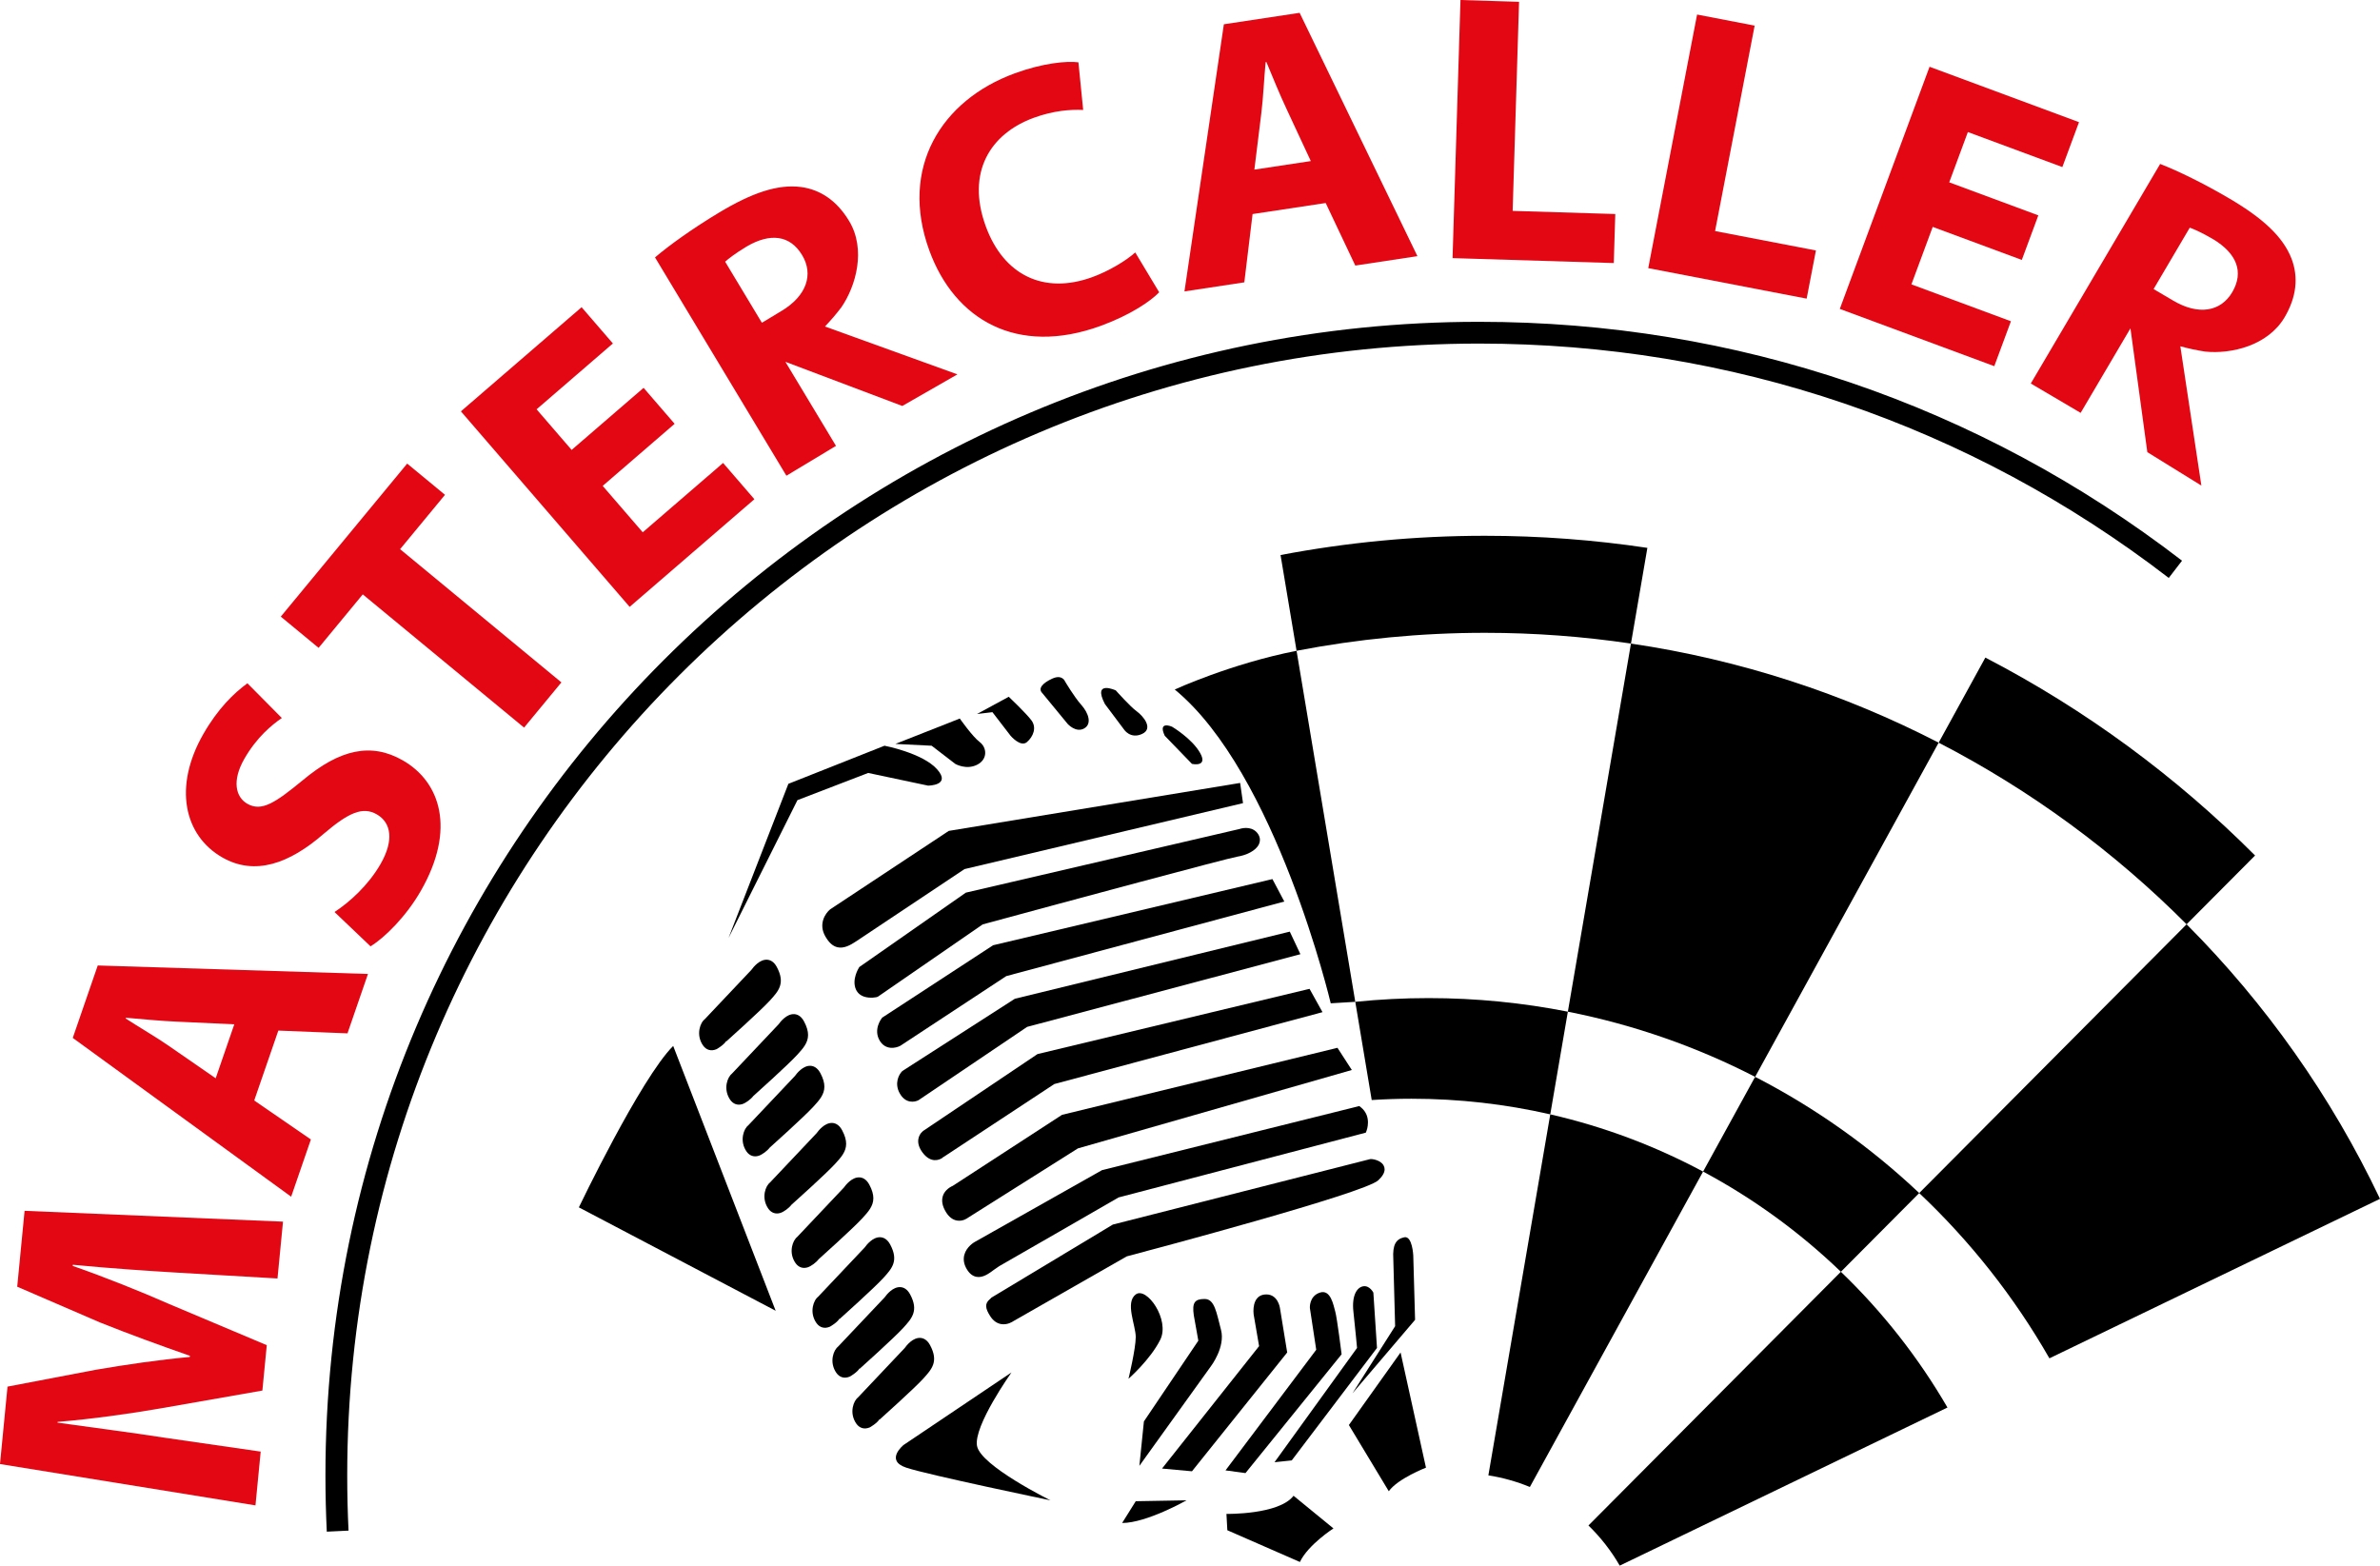
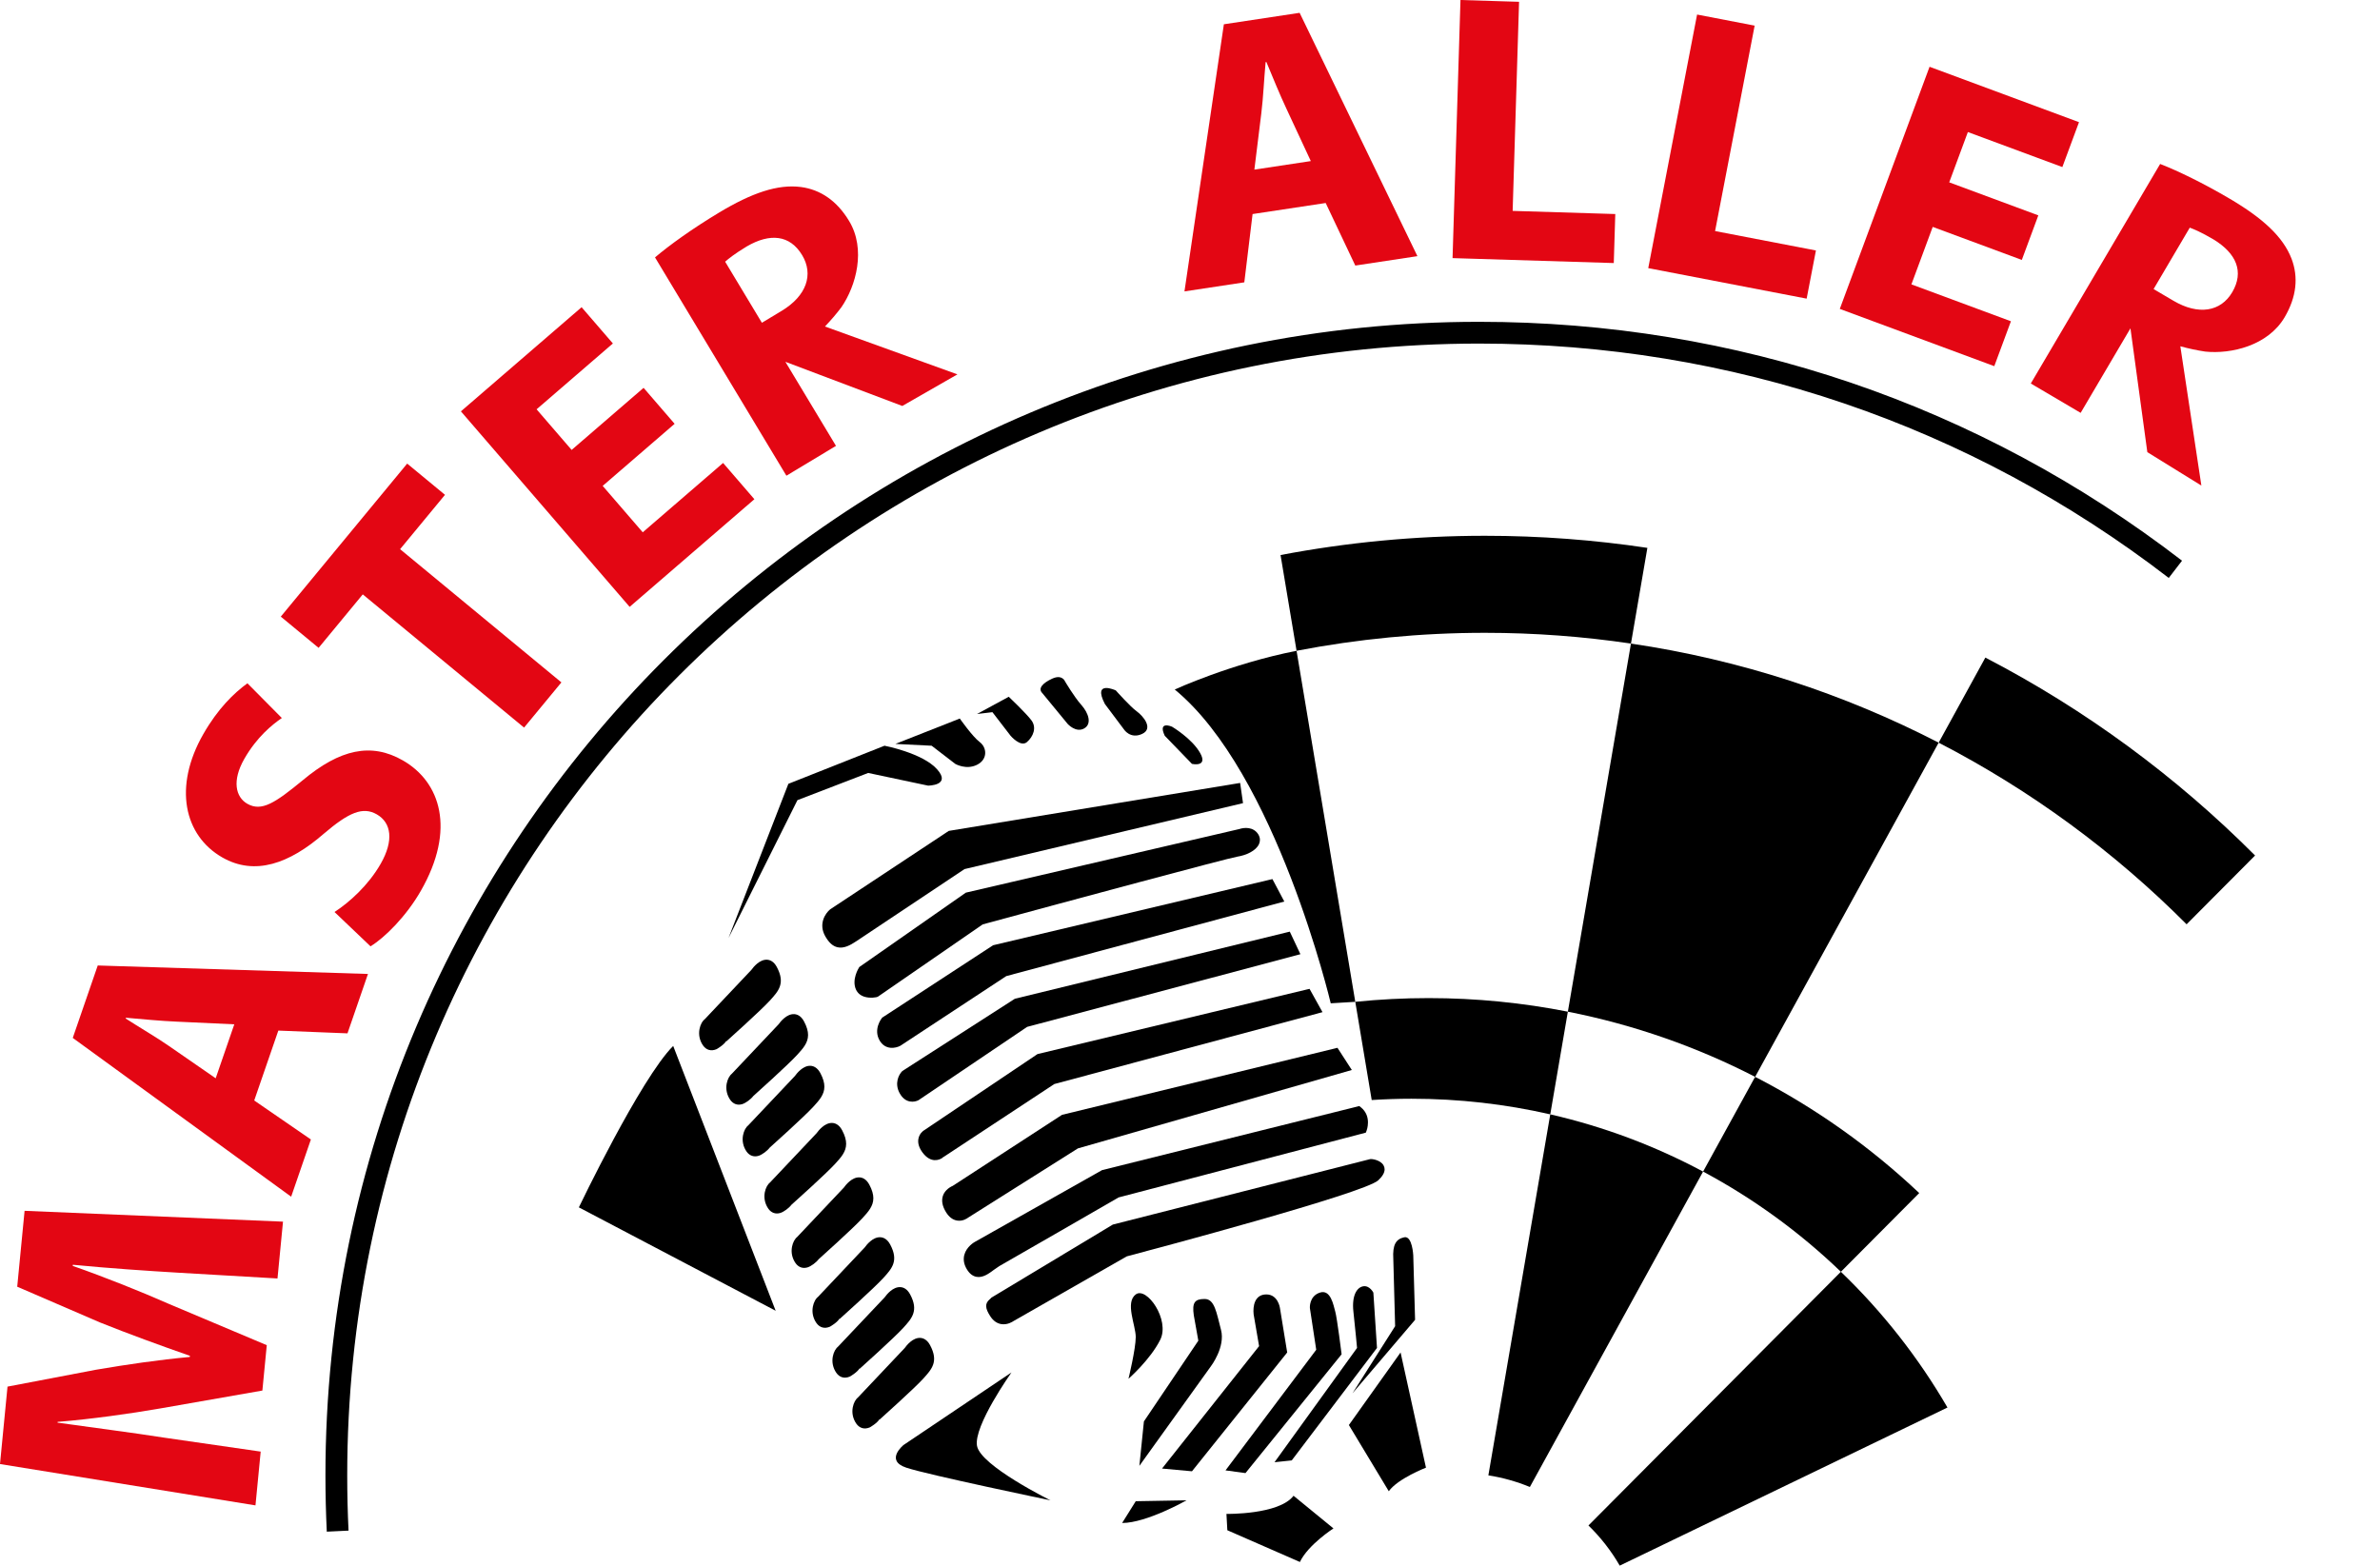
<svg xmlns="http://www.w3.org/2000/svg" version="1.1" id="Layer_1" x="0px" y="0px" width="395.45px" height="260.145px" viewBox="0 0 395.45 260.145" enable-background="new 0 0 395.45 260.145" xml:space="preserve">
  <g>
-     <path d="M340.521,225.699l54.929-26.501c-8.083-17.016-18.991-32.427-32.134-45.617l-44.428,44.656   C327.375,206.25,334.685,215.499,340.521,225.699" />
    <path d="M291.624,178.929l30.494-55.527c-15.732-8.122-32.944-13.781-51.124-16.467l-10.486,61.166   C271.499,170.271,281.95,173.95,291.624,178.929" />
    <path d="M269.128,260.145l54.455-26.271c-4.839-8.332-10.812-15.921-17.711-22.557l-41.941,42.155   C265.956,255.441,267.707,257.687,269.128,260.145" />
    <path d="M254.197,247.076l28.78-52.407c-7.904-4.226-16.426-7.454-25.393-9.507L247.3,245.144   C249.705,245.521,252.011,246.178,254.197,247.076" />
    <path d="M246.727,105.148c8.244,0,16.348,0.614,24.267,1.786l2.727-15.901c-8.806-1.32-17.817-2.008-26.993-2.008   c-11.608,0-22.958,1.107-33.957,3.199l2.661,15.91C225.564,106.184,236.025,105.148,246.727,105.148" />
    <path d="M234.517,182.565c7.93,0,15.652,0.898,23.067,2.597l2.923-17.062c-7.478-1.475-15.21-2.257-23.123-2.257   c-4.117,0-8.188,0.209-12.197,0.618l2.729,16.319C230.099,182.642,232.3,182.565,234.517,182.565" />
    <path d="M363.316,153.581l11.376-11.431c-13.096-13.134-28.199-24.26-44.813-32.887l-7.761,14.138   C337.401,131.293,351.292,141.508,363.316,153.581" />
    <path d="M305.873,211.317l13.016-13.08c-8.099-7.647-17.269-14.166-27.265-19.309l-8.647,15.74   C291.373,199.158,299.072,204.772,305.873,211.317" />
    <path d="M215.431,108.135l9.756,58.326l-4.077,0.247c0,0-9.044-38.275-25.921-52.14   C195.189,114.568,204.486,110.287,215.431,108.135" />
    <path d="M121.047,155.857l11.454-22.905l11.753-4.519l9.946,2.107c0,0,3.918,0,1.506-2.71c-2.408-2.714-8.741-3.92-8.741-3.92   l-15.972,6.33L121.047,155.857z" />
    <path d="M148.775,123.609l6.026,0.301l3.92,3.016c0,0,1.809,1.055,3.617,0.151c1.809-0.905,1.656-2.865,0.452-3.77   c-1.204-0.904-3.315-3.915-3.315-3.915L148.775,123.609z" />
    <path d="M162.337,118.638l2.561-0.304l3.015,3.92c0,0,1.658,1.958,2.714,1.053c1.053-0.904,1.656-2.407,0.752-3.613   c-0.903-1.209-3.768-3.92-3.768-3.92L162.337,118.638z" />
    <path d="M173.188,115.17l4.219,5.126c0,0,1.357,1.505,2.714,0.751c1.355-0.751,0.754-2.563-0.452-3.917   c-1.207-1.357-2.714-3.92-2.714-3.92s-0.453-1.204-2.111-0.453C173.188,113.514,172.434,114.417,173.188,115.17" />
    <path d="M183.584,116.979l3.166,4.219c0,0,1.055,1.656,3.015,0.752c1.958-0.903,0.149-3.011-0.904-3.765   c-1.056-0.756-3.468-3.468-3.468-3.468S181.476,112.912,183.584,116.979" />
    <path d="M193.531,122.254l4.521,4.672c0,0,2.713,0.603,1.356-1.809c-1.356-2.41-4.672-4.37-4.672-4.37   S192.325,119.693,193.531,122.254" />
    <path d="M205.399,130.201l-47.758,7.861l-19.706,13.034c-0.828,0.685-1.977,2.438-0.809,4.483c0.603,1.056,1.246,1.634,2.023,1.815   c1.06,0.249,2.127-0.331,3.122-0.994c0,0,17.795-11.86,17.987-11.991c0.226-0.054,46.276-10.958,46.276-10.958l-0.479-3.357   L205.399,130.201z" />
    <path d="M205.887,137.766l0.073-0.022l-45.48,10.578l-17.694,12.354l-0.067,0.109c-0.05,0.079-1.236,1.968-0.499,3.626   c0.267,0.602,0.775,1.024,1.47,1.226c0.859,0.249,1.956,0.119,2.199-0.044c0,0,17.216-11.873,17.396-11.999   c14.039-3.809,40.801-11.024,42.319-11.257c1.409-0.217,3.062-0.942,3.579-2.068c0.108-0.234,0.161-0.474,0.161-0.714   c0-0.316-0.093-0.629-0.274-0.918C208.259,137.337,206.689,137.479,205.887,137.766" />
    <path d="M210.929,146.184l-45.92,10.878l-18.416,12.021l-0.067,0.082c-0.061,0.075-1.474,1.882-0.352,3.756   c0.963,1.604,2.663,1.253,3.427,0.842c0,0,17.42-11.462,17.596-11.575c0.201-0.055,46.197-12.392,46.197-12.392l-1.973-3.728   L210.929,146.184z" />
    <path d="M213.79,154.926l-45.164,11.026l-18.687,12.001l-0.05,0.05c-0.536,0.536-1.311,1.986-0.411,3.636   c0.956,1.752,2.474,1.526,3.142,1.164c0,0,17.865-12.058,18.045-12.179c0.212-0.055,45.405-12.075,45.405-12.075l-1.763-3.749   L213.79,154.926z" />
    <path d="M217.106,164.42l-44.72,10.725l-18.933,12.724c-0.072,0.048-0.708,0.496-0.859,1.377c-0.123,0.719,0.113,1.48,0.699,2.269   c1.391,1.849,2.806,1.179,3.209,0.932c0.108-0.069,0.167-0.141,0.242-0.213c0,0.006-0.008,0.037-0.008,0.037   s18.274-12.034,18.448-12.149c0.2-0.055,44.557-11.943,44.557-11.943l-2.152-3.872L217.106,164.42z" />
    <path d="M221.776,174.215l-45.315,11.025l-18.178,11.815l0.099-0.052c-0.877,0.377-1.491,0.99-1.724,1.729   c-0.253,0.802-0.079,1.7,0.522,2.676c0.494,0.802,1.105,1.271,1.818,1.396c0.994,0.176,1.767-0.406,1.85-0.473   c0,0,18.096-11.416,18.251-11.514c0.18-0.054,45.514-13.027,45.514-13.027l-2.387-3.688L221.776,174.215z" />
    <path d="M225.541,183.86l-42.432,10.569l-21.175,11.948c-0.053,0.029-1.349,0.772-1.707,2.127   c-0.207,0.782-0.067,1.586,0.417,2.392c0.427,0.712,0.957,1.136,1.574,1.257c1.079,0.214,2.073-0.523,2.948-1.175l0.872-0.601   c1.325-0.737,18.608-10.713,19.825-11.413c0.168-0.048,41.078-10.765,41.078-10.765l0.119-0.31   c0.019-0.048,0.234-0.626,0.234-1.378c0-0.791-0.236-1.77-1.188-2.531l-0.251-0.201L225.541,183.86z" />
    <path d="M227.626,192.606l-42.719,10.867l-20.177,12.139l-0.153,0.163l-0.121,0.109c-0.831,0.69-0.798,1.497,0.119,2.875   c0.469,0.701,1.055,1.12,1.746,1.246c1.062,0.194,1.942-0.406,2.04-0.474c0,0,18.711-10.689,18.858-10.773   c4.311-1.141,39.483-10.49,41.787-12.639c0.701-0.657,1.055-1.267,1.055-1.828c0-0.232-0.062-0.456-0.184-0.67   C229.378,192.744,227.914,192.522,227.626,192.606" />
    <path d="M129.364,170.199c-0.038,0.037-7.819,8.269-7.819,8.269l0.113-0.094c-0.416,0.278-0.774,0.934-0.913,1.669   c-0.177,0.948,0.032,1.913,0.591,2.711c0.482,0.689,1.206,0.947,1.989,0.708c0.582-0.178,1.445-0.818,1.843-1.351   c0.243-0.218,5.766-5.166,7.279-6.828c0.975-1.072,1.817-1.995,1.817-3.314c0-0.637-0.197-1.367-0.67-2.251   c-0.507-0.953-1.162-1.186-1.623-1.211C130.692,168.434,129.628,169.824,129.364,170.199" />
    <path d="M132.078,178.788c-0.038,0.038-7.819,8.271-7.819,8.271l0.113-0.097c-0.419,0.278-0.774,0.935-0.913,1.669   c-0.18,0.951,0.03,1.916,0.589,2.712c0.481,0.688,1.208,0.946,1.991,0.708c0.582-0.176,1.445-0.817,1.843-1.351   c0.242-0.218,5.766-5.166,7.278-6.829c0.976-1.071,1.815-1.993,1.815-3.314c0-0.637-0.196-1.365-0.668-2.251   c-0.508-0.952-1.164-1.185-1.624-1.212C133.406,177.025,132.342,178.414,132.078,178.788" />
    <path d="M135.692,188.282c-0.034,0.038-7.817,8.27-7.817,8.27l0.111-0.095c-0.415,0.278-0.774,0.934-0.913,1.669   c-0.176,0.95,0.034,1.914,0.591,2.712c0.481,0.688,1.208,0.946,1.991,0.707c0.58-0.176,1.445-0.816,1.841-1.351   c0.245-0.215,5.771-5.165,7.28-6.826c0.978-1.074,1.816-1.997,1.816-3.315c0-0.638-0.197-1.366-0.668-2.252   c-0.509-0.954-1.163-1.186-1.623-1.21C137.022,186.518,135.958,187.907,135.692,188.282" />
    <path d="M140.215,197.324c-0.038,0.037-7.819,8.271-7.819,8.271l0.113-0.096c-0.417,0.278-0.774,0.934-0.913,1.669   c-0.18,0.95,0.03,1.916,0.589,2.711c0.483,0.689,1.208,0.947,1.991,0.708c0.582-0.176,1.445-0.816,1.843-1.351   c0.242-0.218,5.766-5.166,7.278-6.828c0.976-1.072,1.815-1.993,1.815-3.314c0-0.635-0.194-1.365-0.668-2.251   c-0.506-0.953-1.164-1.186-1.622-1.211C141.542,195.561,140.479,196.949,140.215,197.324" />
    <path d="M143.68,207.271c-0.036,0.037-7.817,8.271-7.817,8.271l0.111-0.096c-0.417,0.276-0.774,0.931-0.913,1.669   c-0.178,0.95,0.03,1.913,0.589,2.711c0.542,0.772,1.361,0.997,2.251,0.614c0.016-0.007,1.241-0.695,1.627-1.398   c-0.017,0.054-0.046,0.144-0.046,0.144c0.234-0.211,5.768-5.166,7.282-6.828c1.449-1.596,2.593-2.857,1.148-5.567   c-0.511-0.953-1.165-1.186-1.625-1.211C145.01,205.505,143.946,206.894,143.68,207.271" />
    <path d="M146.997,215.558c-0.034,0.036-7.821,8.27-7.821,8.27l0.113-0.092c-0.415,0.276-0.775,0.932-0.913,1.666   c-0.178,0.951,0.029,1.914,0.591,2.712c0.54,0.772,1.361,0.997,2.248,0.613c0.017-0.006,1.242-0.695,1.63-1.395   c-0.017,0.051-0.046,0.141-0.046,0.141c0.234-0.21,5.766-5.166,7.278-6.828c1.449-1.594,2.597-2.854,1.148-5.568   c-0.507-0.948-1.156-1.183-1.617-1.208C148.369,213.793,147.332,215.089,146.997,215.558" />
    <path d="M150.312,223.997c-0.033,0.035-7.819,8.271-7.819,8.271l0.113-0.095c-0.419,0.278-0.774,0.932-0.913,1.669   c-0.18,0.948,0.03,1.911,0.589,2.711c0.542,0.772,1.361,0.995,2.251,0.614c0.017-0.009,1.239-0.695,1.627-1.397   c-0.017,0.051-0.048,0.143-0.048,0.143c0.234-0.211,5.771-5.166,7.283-6.83c1.448-1.594,2.594-2.853,1.147-5.564   c-0.507-0.952-1.16-1.185-1.617-1.212C151.686,222.231,150.646,223.527,150.312,223.997" />
    <path d="M124.845,161.157c-0.034,0.038-7.819,8.271-7.819,8.271l0.111-0.096c-0.417,0.278-0.774,0.931-0.913,1.669   c-0.178,0.951,0.03,1.914,0.591,2.714c0.54,0.771,1.359,0.997,2.249,0.613c0.016-0.008,1.241-0.697,1.627-1.397   c-0.017,0.051-0.047,0.144-0.047,0.144c0.235-0.212,5.769-5.166,7.281-6.828c1.451-1.598,2.594-2.854,1.149-5.568   c-0.506-0.952-1.159-1.183-1.616-1.212C126.217,159.395,125.18,160.688,124.845,161.157" />
    <path d="M96.181,200.615c0,0,10.248-21.397,15.673-26.823l17.028,44.005L96.181,200.615z" />
    <path d="M168.064,228.044l-17.933,12.055c0,0-3.166,2.562,0.453,3.768c3.616,1.204,23.959,5.425,23.959,5.425   s-11.603-5.726-12.206-9.041C161.736,236.933,168.064,228.044,168.064,228.044" />
    <path d="M187.504,229.098c0,0,1.206-4.974,1.206-6.931c0-1.96-1.809-5.728,0-7.084c1.809-1.357,5.725,4.219,4.068,7.536   C191.121,225.934,187.504,229.098,187.504,229.098" />
    <path d="M198.355,218.548l0.754,4.22l-9.042,13.414l-0.754,7.381l11.904-16.573c0,0,2.412-3.166,1.659-6.029   c-0.755-2.864-1.056-5.123-2.714-5.123C198.505,215.837,198.053,216.439,198.355,218.548" />
    <path d="M208.299,218.397l0.906,5.274l-16.127,20.343l4.975,0.454l15.822-19.741l-1.204-7.386c0,0-0.302-2.259-2.262-2.259   S208.151,217.042,208.299,218.397" />
    <path d="M203.627,244.318l15.072-20.043l-1.056-6.934c0,0-0.152-1.96,1.656-2.561c1.81-0.604,2.262,2.108,2.563,3.164   c0.302,1.055,1.054,7.081,1.054,7.081l-15.973,19.742L203.627,244.318z" />
    <path d="M211.767,242.962l2.862-0.302l14.165-18.687l-0.603-9.192c0,0-0.604-1.206-1.655-1.056c-1.057,0.153-1.961,1.507-1.66,4.22   c0.302,2.714,0.604,6.028,0.604,6.028L211.767,242.962z" />
    <path d="M231.506,209.205l0.302,11.152l-7.082,11.15l10.398-12.206l-0.302-10.697c0,0-0.15-3.317-1.507-3.018   C231.96,205.891,231.356,206.795,231.506,209.205" />
    <path d="M224.124,236.784l8.589-12.057l4.22,19.139c0,0-4.67,1.807-6.178,3.918L224.124,236.784z" />
    <path d="M203.929,254.265l-0.148-2.714c0,0,8.737,0.151,11.15-3.015l6.629,5.425c0,0-4.217,2.714-5.574,5.578L203.929,254.265z" />
    <path d="M186.449,253.059l2.262-3.618l8.438-0.149C197.149,249.291,190.52,253.059,186.449,253.059" />
    <path d="M54.074,245.151c0,3.107,0.075,6.253,0.224,9.35l3.612-0.174c-0.147-3.038-0.218-6.127-0.218-9.176   c0-103.698,84.361-188.061,188.057-188.061c41.874,0,81.502,13.466,114.602,38.941l2.205-2.866   c-33.738-25.966-74.128-39.692-116.807-39.692C140.059,53.474,54.074,139.46,54.074,245.151" />
  </g>
  <path fill="#E30613" d="M29.695,211.477c-5.151-0.308-11.38-0.721-17.59-1.323l-0.019,0.19c5.321,1.859,11.232,4.224,16.079,6.357  l16.162,6.813l-0.731,7.541l-16.919,2.964c-5.205,0.902-11.43,1.77-17.105,2.242l-0.012,0.127  c5.742,0.812,12.314,1.643,17.606,2.476l16.149,2.335l-0.867,8.936L0,243.265L1.249,230.4l14.664-2.799  c5.008-0.856,10.524-1.665,15.623-2.13l0.019-0.189c-4.826-1.685-10.325-3.688-14.942-5.544l-13.752-5.94l1.224-12.61l42.938,1.8  l-0.916,9.442L29.695,211.477z" />
  <path fill="#E30613" d="M42.241,182.856l9.415,6.479l-3.278,9.508L12.09,172.46l4.15-12.036l44.899,1.409l-3.403,9.869l-11.49-0.46  L42.241,182.856z M38.929,170.2l-9.477-0.439c-2.656-0.108-5.915-0.424-8.529-0.652l-0.042,0.121c2.2,1.432,5.062,3.092,7.18,4.562  l7.776,5.375L38.929,170.2z" />
  <path fill="#E30613" d="M55.581,151.538c2.458-1.6,5.611-4.415,7.668-8.006c2.215-3.866,1.784-6.828-0.646-8.22  c-2.32-1.329-4.658-0.321-8.823,3.235c-5.699,4.953-11.434,7.022-16.847,3.922c-6.353-3.64-8.175-11.728-3.144-20.51  c2.405-4.198,5.062-6.785,7.321-8.424l5.718,5.771c-1.572,1.08-4.141,3.13-6.229,6.775c-2.089,3.646-1.444,6.363,0.489,7.47  c2.375,1.361,4.627-0.137,9.204-3.898c6.196-5.181,11.393-6.312,16.641-3.306c6.242,3.576,8.846,11.451,2.992,21.671  c-2.437,4.253-6.002,7.786-8.364,9.221L55.581,151.538z" />
  <path fill="#E30613" d="M60.275,98.762l-7.338,8.885l-6.283-5.189L67.655,77.03l6.283,5.189l-7.46,9.032l26.802,22.136l-6.203,7.51  L60.275,98.762z" />
  <path fill="#E30613" d="M112.093,70.42l-11.954,10.315l6.655,7.712l13.352-11.522l5.199,6.025l-20.727,17.886L76.583,68.349  l20.052-17.304l5.199,6.025L89.157,68.01l5.824,6.749l11.954-10.316L112.093,70.42z" />
-   <path fill="#E30613" d="M192.603,48.561c-1.369,1.449-4.786,3.783-9.69,5.574c-13.933,5.091-24.299-1.018-28.495-12.499  c-5.025-13.753,1.985-24.991,14.184-29.449c4.724-1.727,8.662-2.081,10.582-1.833l0.791,7.913c-2.138-0.1-4.972,0.122-8.201,1.302  c-7.236,2.644-11.262,9.063-7.984,18.033c2.95,8.073,9.591,11.408,17.724,8.436c2.75-1.005,5.582-2.717,7.114-4.09L192.603,48.561z" />
  <path fill="#E30613" d="M208.122,35.568l-1.374,11.346l-9.944,1.505l6.549-44.385L215.94,2.13l19.572,40.433l-10.322,1.562  l-4.92-10.394L208.122,35.568z M217.799,26.765l-4.005-8.601c-1.136-2.403-2.367-5.436-3.378-7.859l-0.126,0.02  c-0.248,2.613-0.393,5.918-0.713,8.478l-1.156,9.381L217.799,26.765z" />
  <path fill="#E30613" d="M242.666,0l9.735,0.299l-1.066,34.742l17.053,0.523l-0.25,8.145l-26.788-0.822L242.666,0z" />
  <path fill="#E30613" d="M281.98,2.417l9.565,1.842l-6.574,34.133l16.755,3.227l-1.541,8.002l-26.319-5.069L281.98,2.417z" />
  <path fill="#E30613" d="M335.936,43.188l-14.804-5.487l-3.54,9.551l16.535,6.129l-2.766,7.461l-25.668-9.514l14.913-40.233  l24.832,9.204l-2.766,7.461l-15.699-5.819l-3.098,8.357l14.804,5.487L335.936,43.188z" />
  <path fill="#E30613" d="M380.753,42.988c-1.404-3.636-4.76-6.721-10.245-9.953c-4.443-2.618-8.642-4.648-11.588-5.792  l-21.492,36.479l8.283,4.88l8.275-14.046l2.806,20.574l8.978,5.552l-3.494-23.142c1.352,0.369,2.754,0.674,4.134,0.879  c4.286,0.448,10.409-0.976,13.188-5.693C381.602,49.325,381.914,46.036,380.753,42.988z M370.895,48.559  c-1.907,3.237-5.604,3.867-9.772,1.411l-3.292-1.939l6.012-10.203c0.668,0.246,1.917,0.76,3.946,1.956  C371.596,42.101,372.898,45.158,370.895,48.559z" />
  <path fill="#E30613" d="M133.079,31.073c-3.866-0.498-8.177,0.983-13.631,4.267c-4.418,2.659-8.204,5.383-10.614,7.428  l21.833,36.275l8.237-4.958l-8.407-13.968l19.426,7.336l9.159-5.249l-22.012-7.953c0.969-1.013,1.905-2.1,2.743-3.215  c2.435-3.555,4.102-9.617,1.277-14.308C139.056,33.346,136.312,31.505,133.079,31.073z M133.281,42.395  c1.937,3.219,0.73,6.769-3.416,9.265l-3.273,1.97l-6.106-10.147c0.534-0.47,1.581-1.323,3.599-2.538  C127.937,38.702,131.245,39.014,133.281,42.395z" />
</svg>